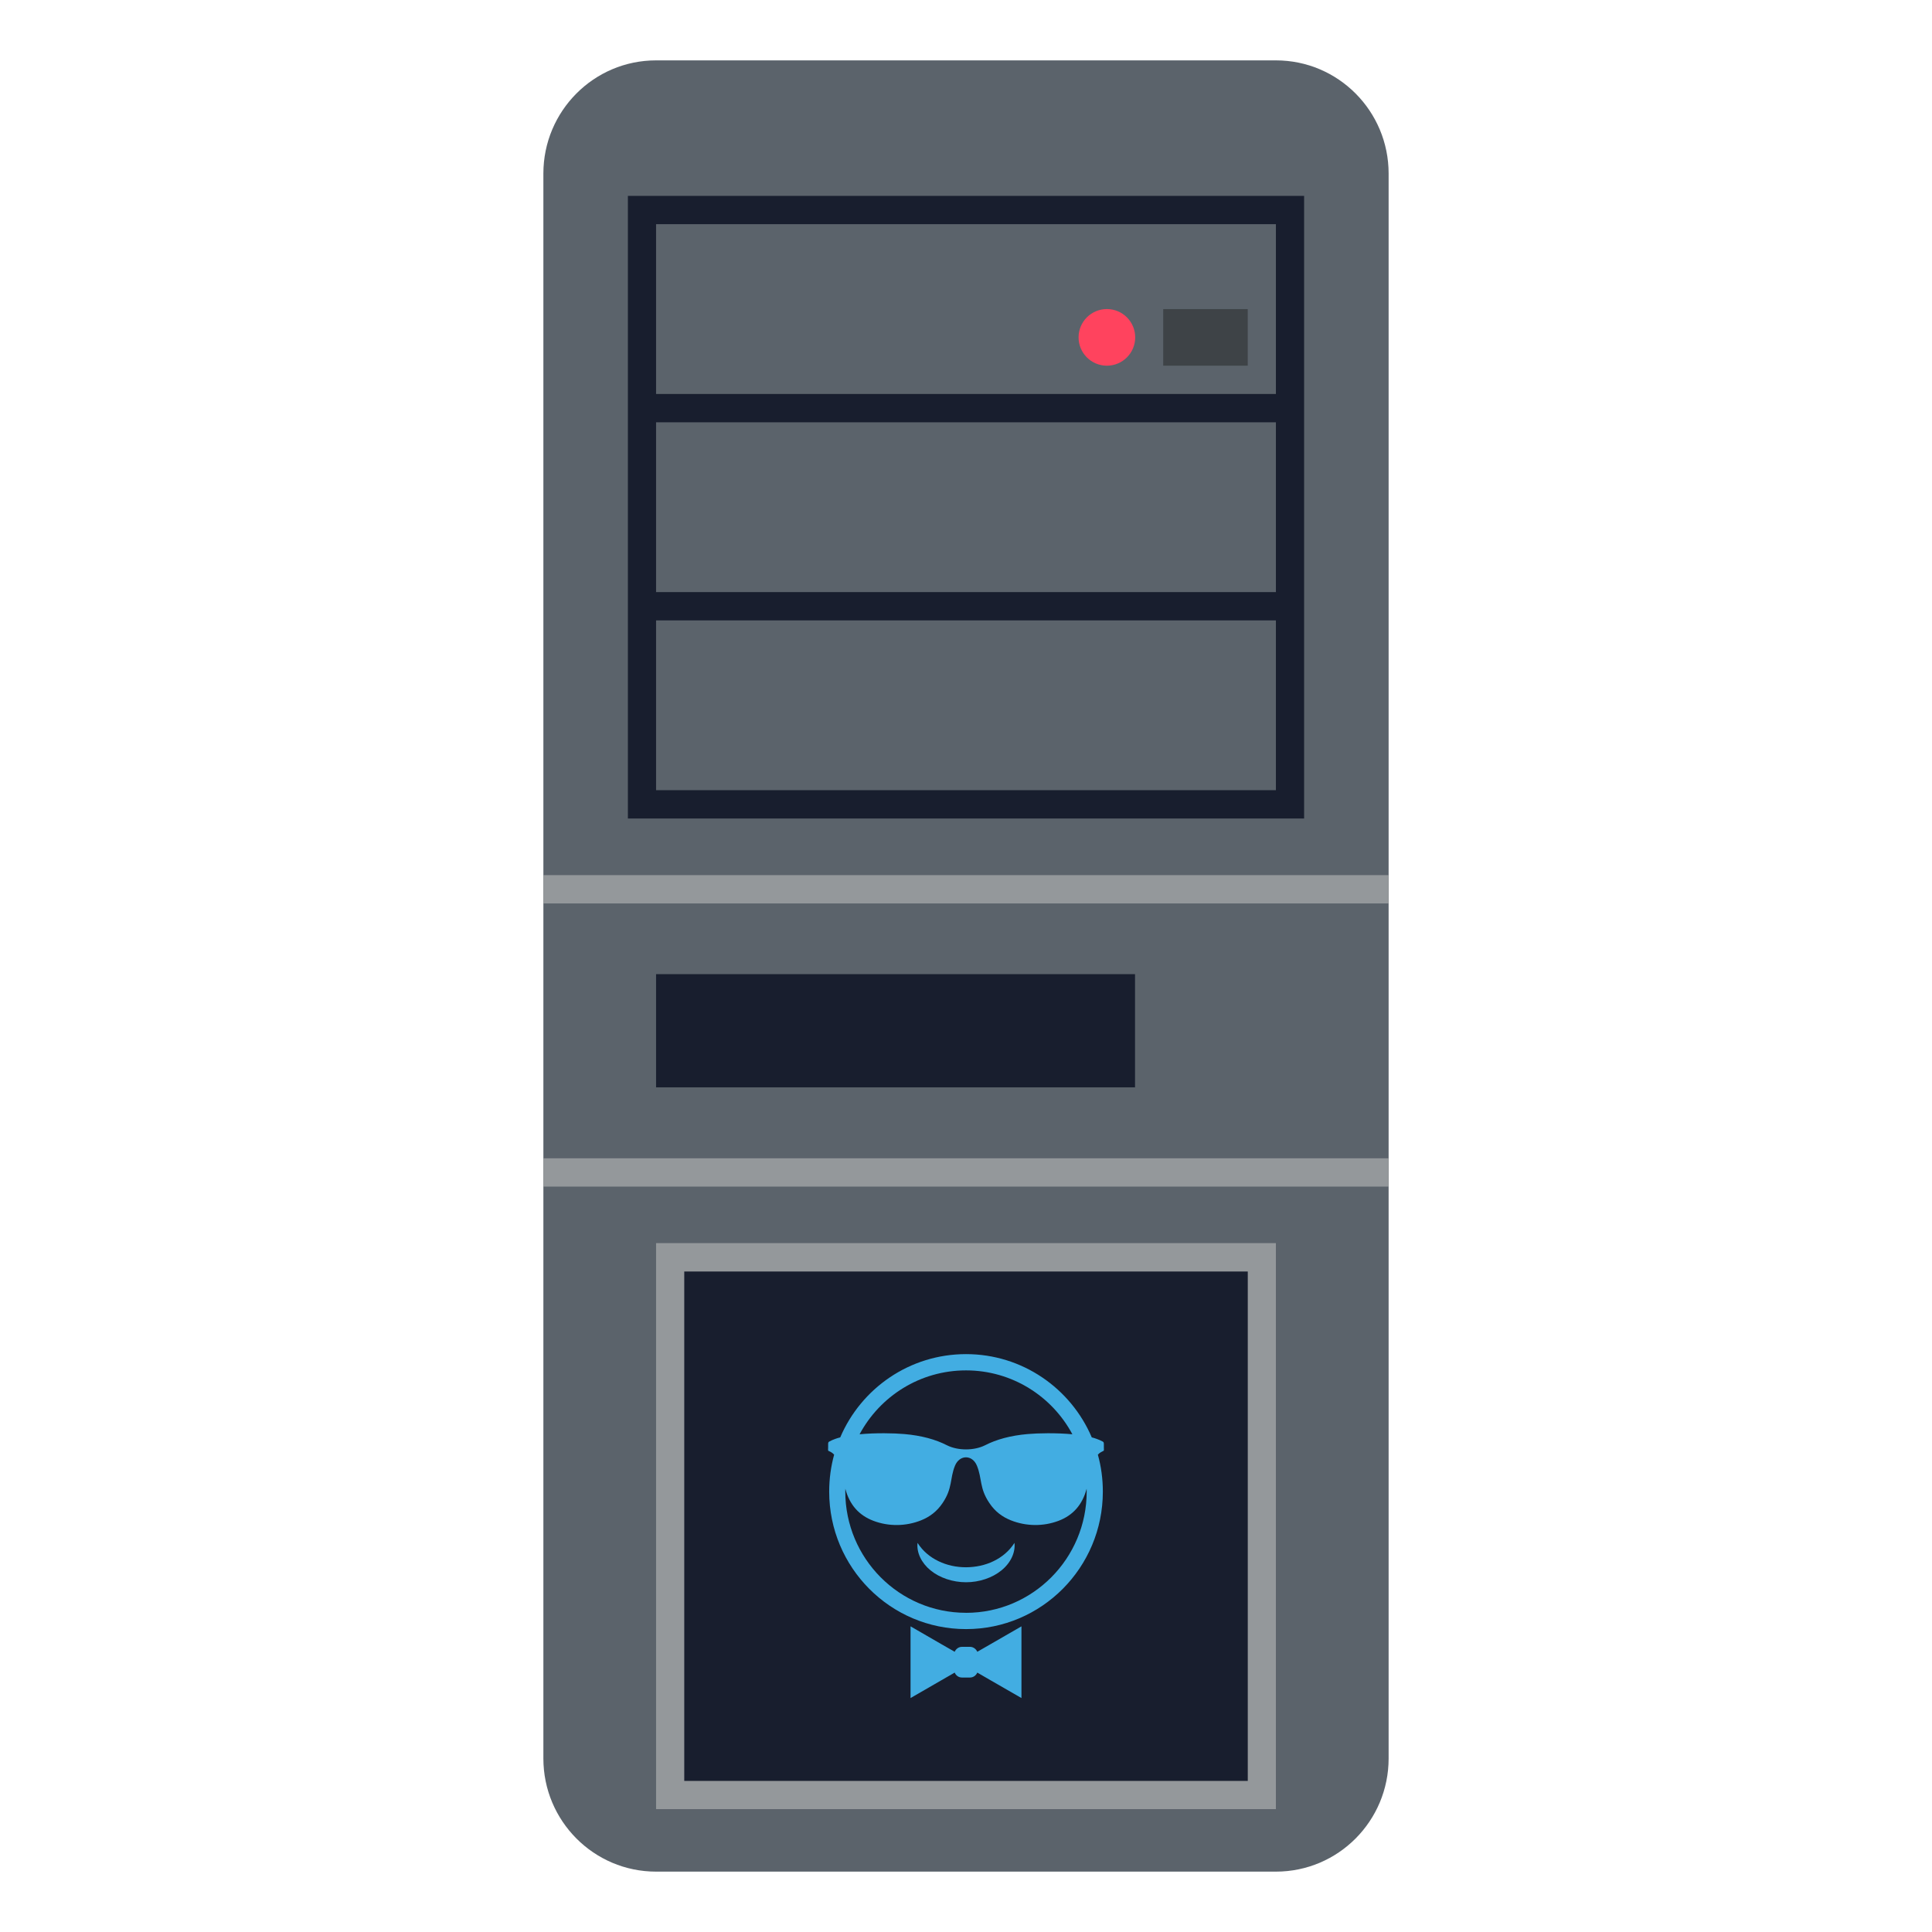
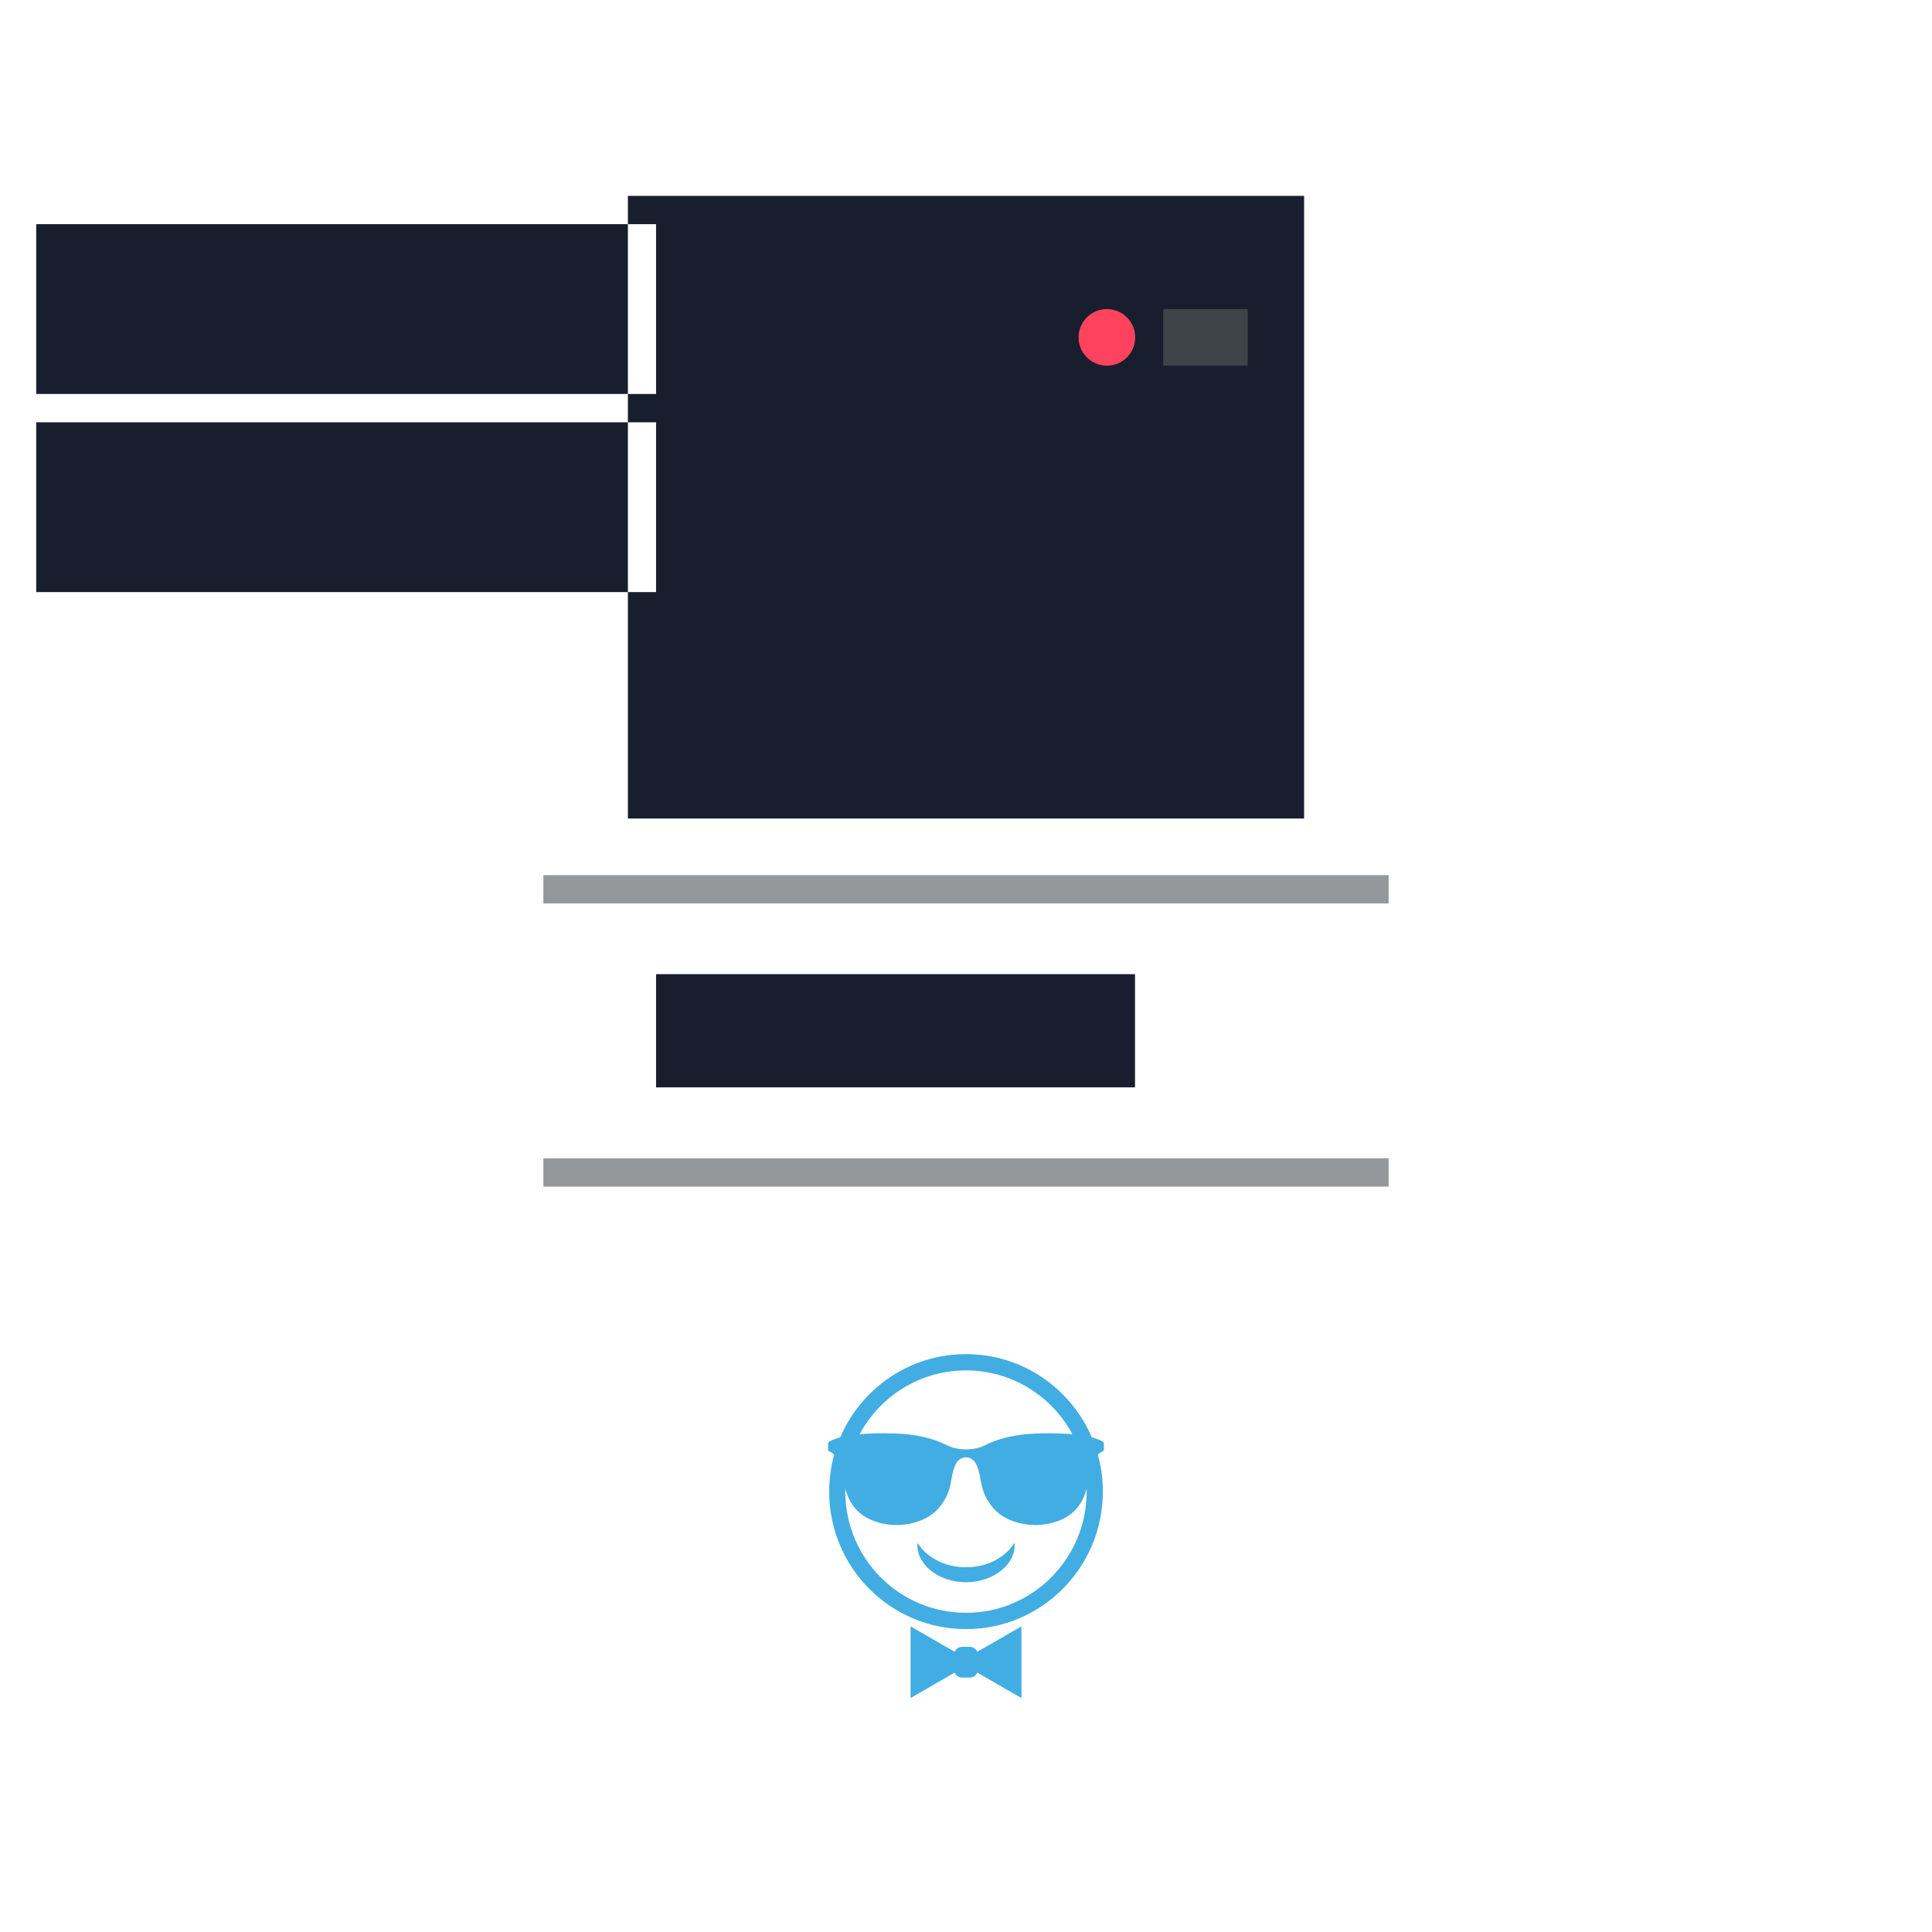
<svg xmlns="http://www.w3.org/2000/svg" viewBox="0 0 64 64" enable-background="new 0 0 64 64">
-   <path fill="#5b636b" d="M46,58.25c0,2.071-1.671,3.75-3.733,3.75H21.733C19.672,62,18,60.321,18,58.25V5.75   C18,3.679,19.672,2,21.733,2h20.533C44.329,2,46,3.679,46,5.75V58.25z" />
-   <path fill="#181e2e" d="m20.8 6.489v20.625h22.4v-20.625h-22.4m21.467 19.687h-20.534v-5.625h20.533v5.625m.001-6.562h-20.534v-5.625h20.533v5.625m.001-6.563h-20.534v-5.625h20.533v5.625" />
+   <path fill="#181e2e" d="m20.8 6.489v20.625h22.4v-20.625h-22.4m21.467 19.687h-20.534v-5.625v5.625m.001-6.562h-20.534v-5.625h20.533v5.625m.001-6.563h-20.534v-5.625h20.533v5.625" />
  <path fill="#3e4347" d="m38.533 10.239h2.8v1.875h-2.8z" />
  <circle fill="#ff435e" cx="36.667" cy="11.176" r=".938" />
  <path fill="#181e2e" d="m21.733 32.27h15.866v3.75h-15.866z" />
-   <path fill="#94989b" d="m21.733 41.18h20.533v18.75h-20.533z" />
-   <path fill="#181e2e" d="m22.667 42.12h18.667v16.875h-18.667z" />
  <g fill="#94989b">
    <path d="m18 28.99h28v.938h-28z" />
    <path d="m18 38.37h28v.938h-28z" />
  </g>
  <g fill="#42ade2">
    <path fill-rule="evenodd" d="m32.805 54.47l-.43.247c-.044-.095-.135-.163-.241-.163h-.27c-.106 0-.197.068-.239.163l-.432-.247-1.03-.595v1.188 1.187l1.03-.594.432-.249c.042.098.133.163.239.163h.27c.105 0 .197-.065.241-.163l.43.249 1.032.594v-1.187-1.188l-1.032.595" />
    <path d="m30.395 51.11c.173.272.414.471.692.605.279.136.595.203.914.203.317-.002.632-.067.912-.203.279-.135.519-.333.693-.605.035.318-.126.664-.431.91-.301.248-.738.395-1.174.394-.438 0-.875-.146-1.176-.394-.302-.246-.467-.591-.43-.91" />
    <path fill-rule="evenodd" d="m36.567 47.936v-.086c0-.067-.008-.08-.042-.099-.063-.033-.129-.064-.197-.086-.049-.019-.104-.035-.162-.05-.692-1.622-2.297-2.758-4.165-2.758-1.871 0-3.475 1.136-4.167 2.758-.058.015-.113.031-.164.05-.066.021-.131.053-.195.086-.035.019-.042.031-.042.099v.086c0 .163-.022.099.095.167.039.021.073.051.104.084-.107.39-.164.8-.164 1.225 0 2.515 2.029 4.554 4.534 4.554 2.503 0 4.531-2.039 4.531-4.554 0-.425-.056-.835-.165-1.225.032-.033.067-.063.105-.084.114-.069.094-.004.094-.167m-4.566-2.54c1.523 0 2.85.856 3.523 2.116-.538-.05-1.136-.038-1.483-.007-.562.049-1.03.176-1.413.373-.359.18-.897.18-1.256 0-.383-.197-.851-.324-1.413-.373-.348-.031-.946-.043-1.484.007.675-1.259 2-2.116 3.526-2.116m0 8.03c-2.209 0-4-1.798-4-4.02 0-.03.002-.06.002-.089.14.536.456.882.93 1.062.506.192 1.077.185 1.581-.017.275-.111.518-.285.71-.571.337-.498.237-.808.41-1.235.153-.374.578-.374.729 0 .175.428.075.737.412 1.235.191.286.433.46.71.571.504.201 1.072.209 1.581.017.474-.18.789-.527.93-1.063 0 .031.002.061.002.091.001 2.217-1.789 4.02-3.997 4.02" />
  </g>
</svg>